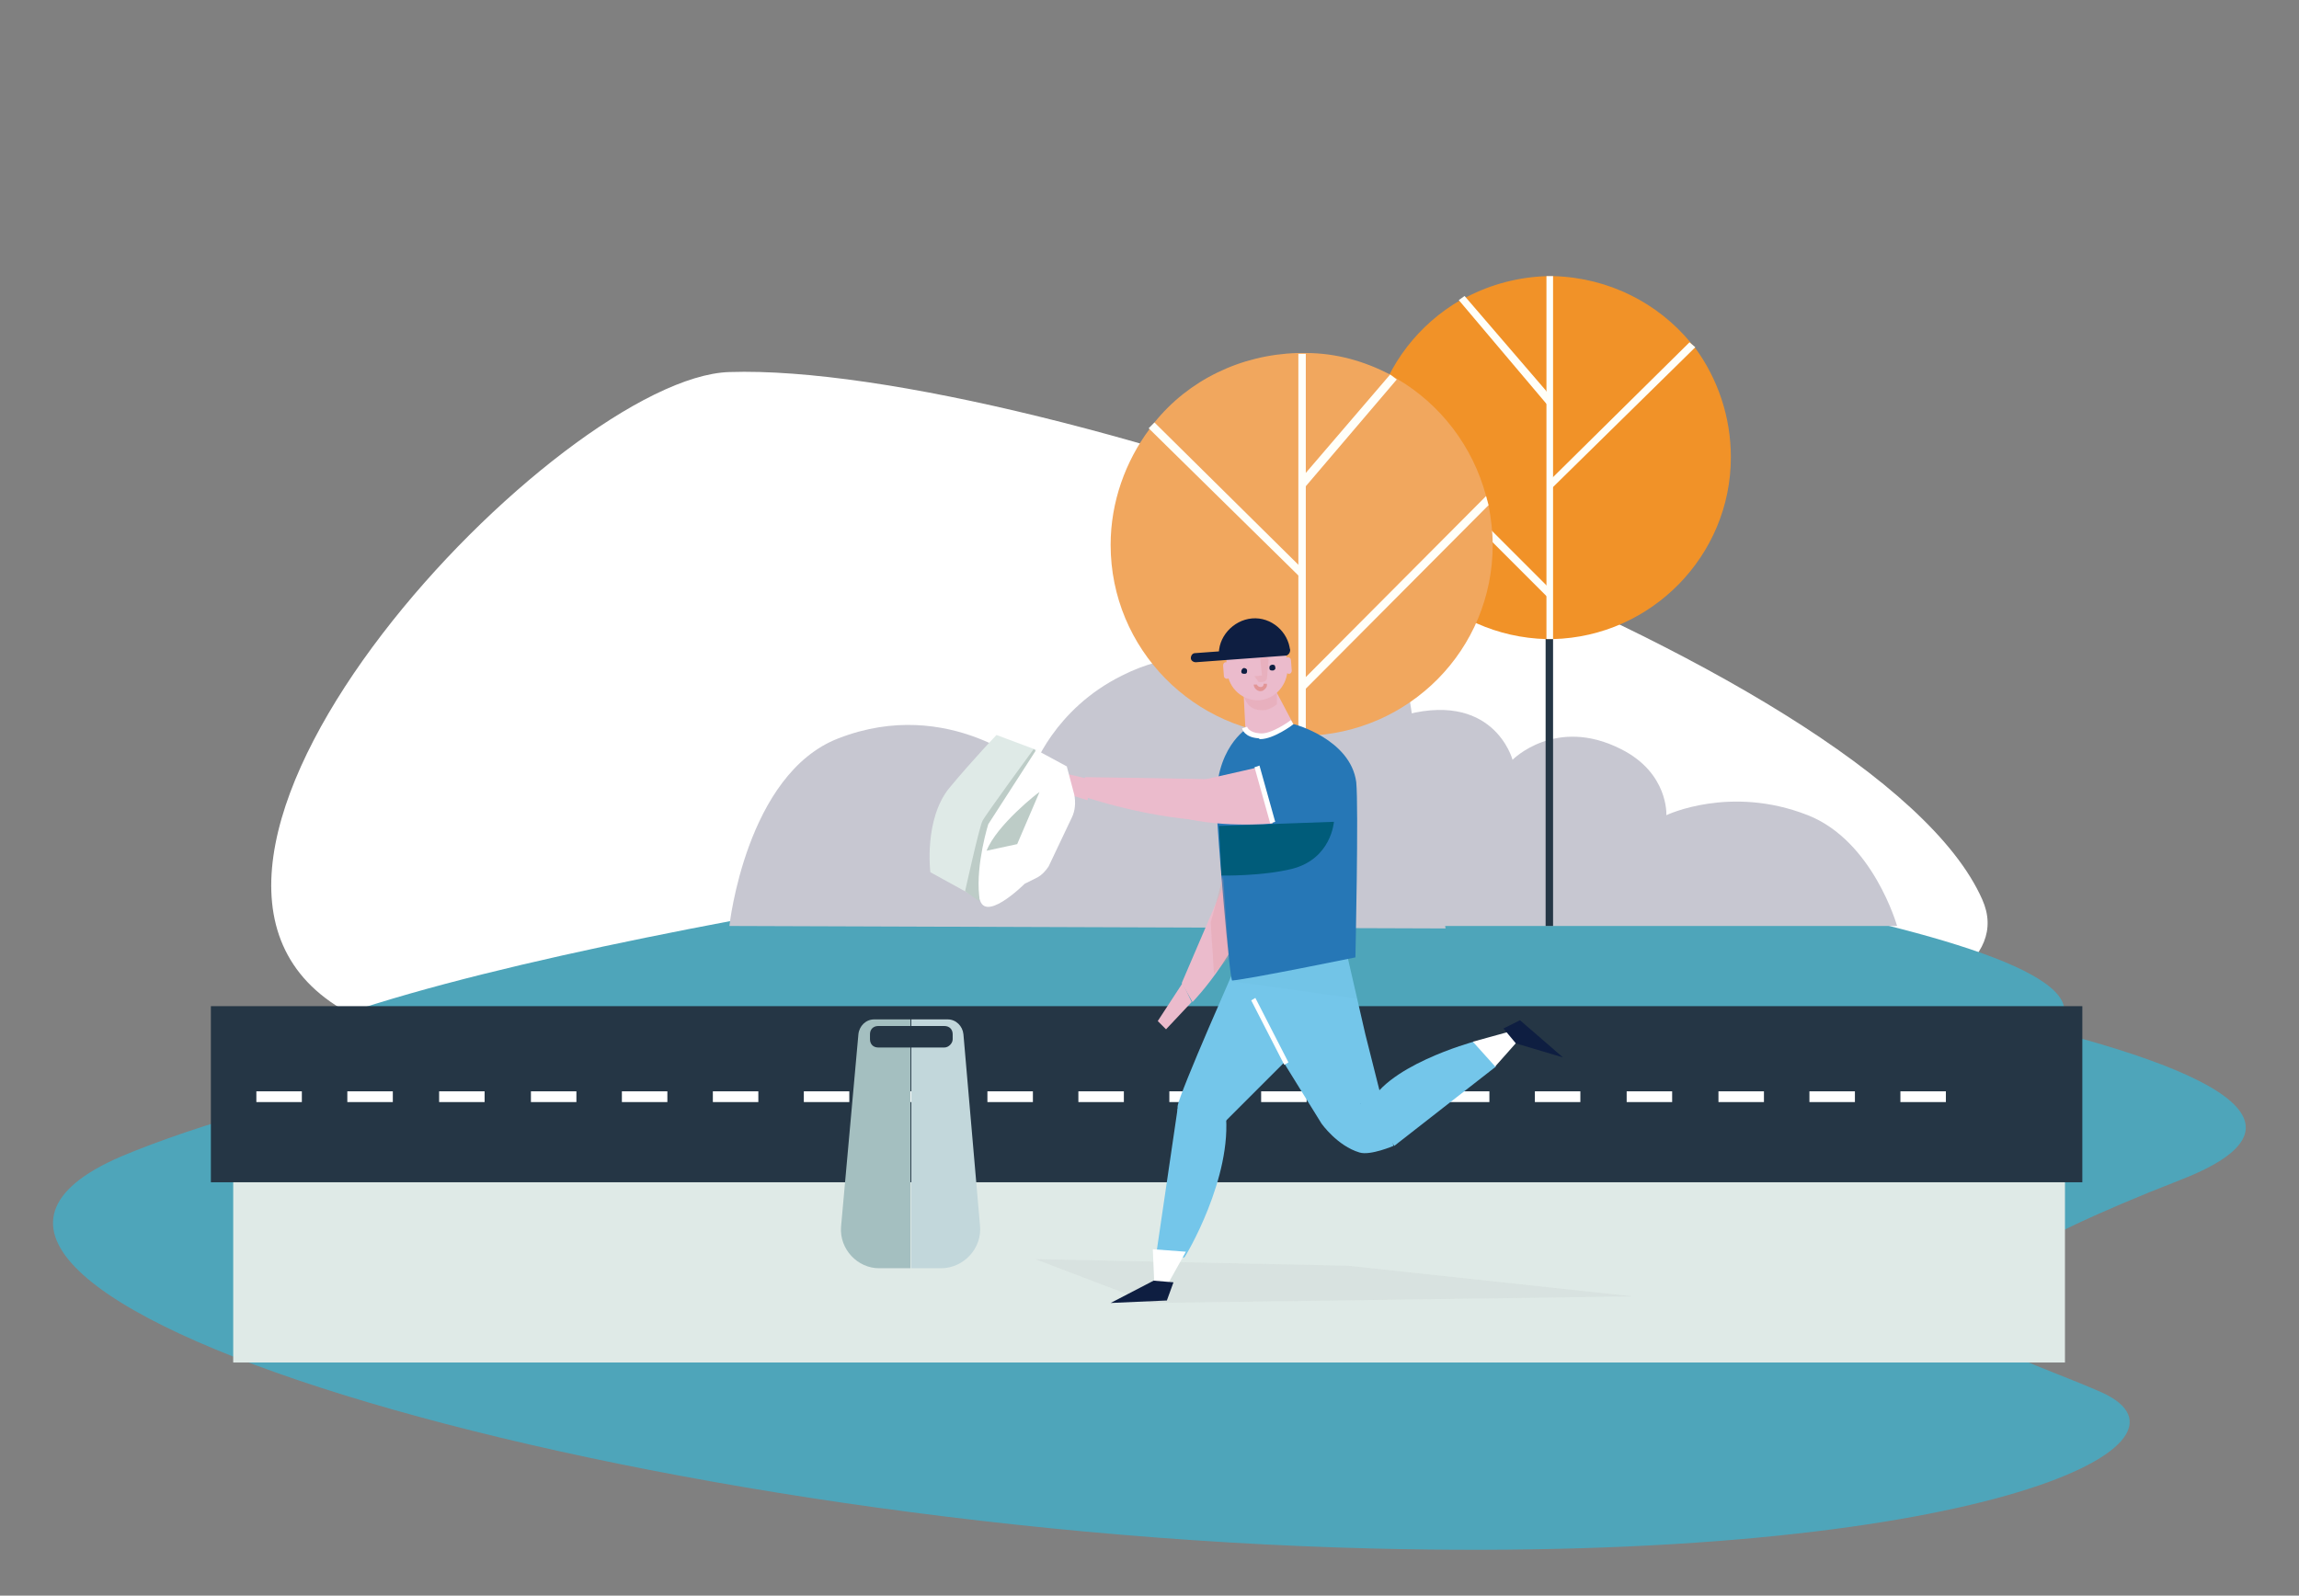
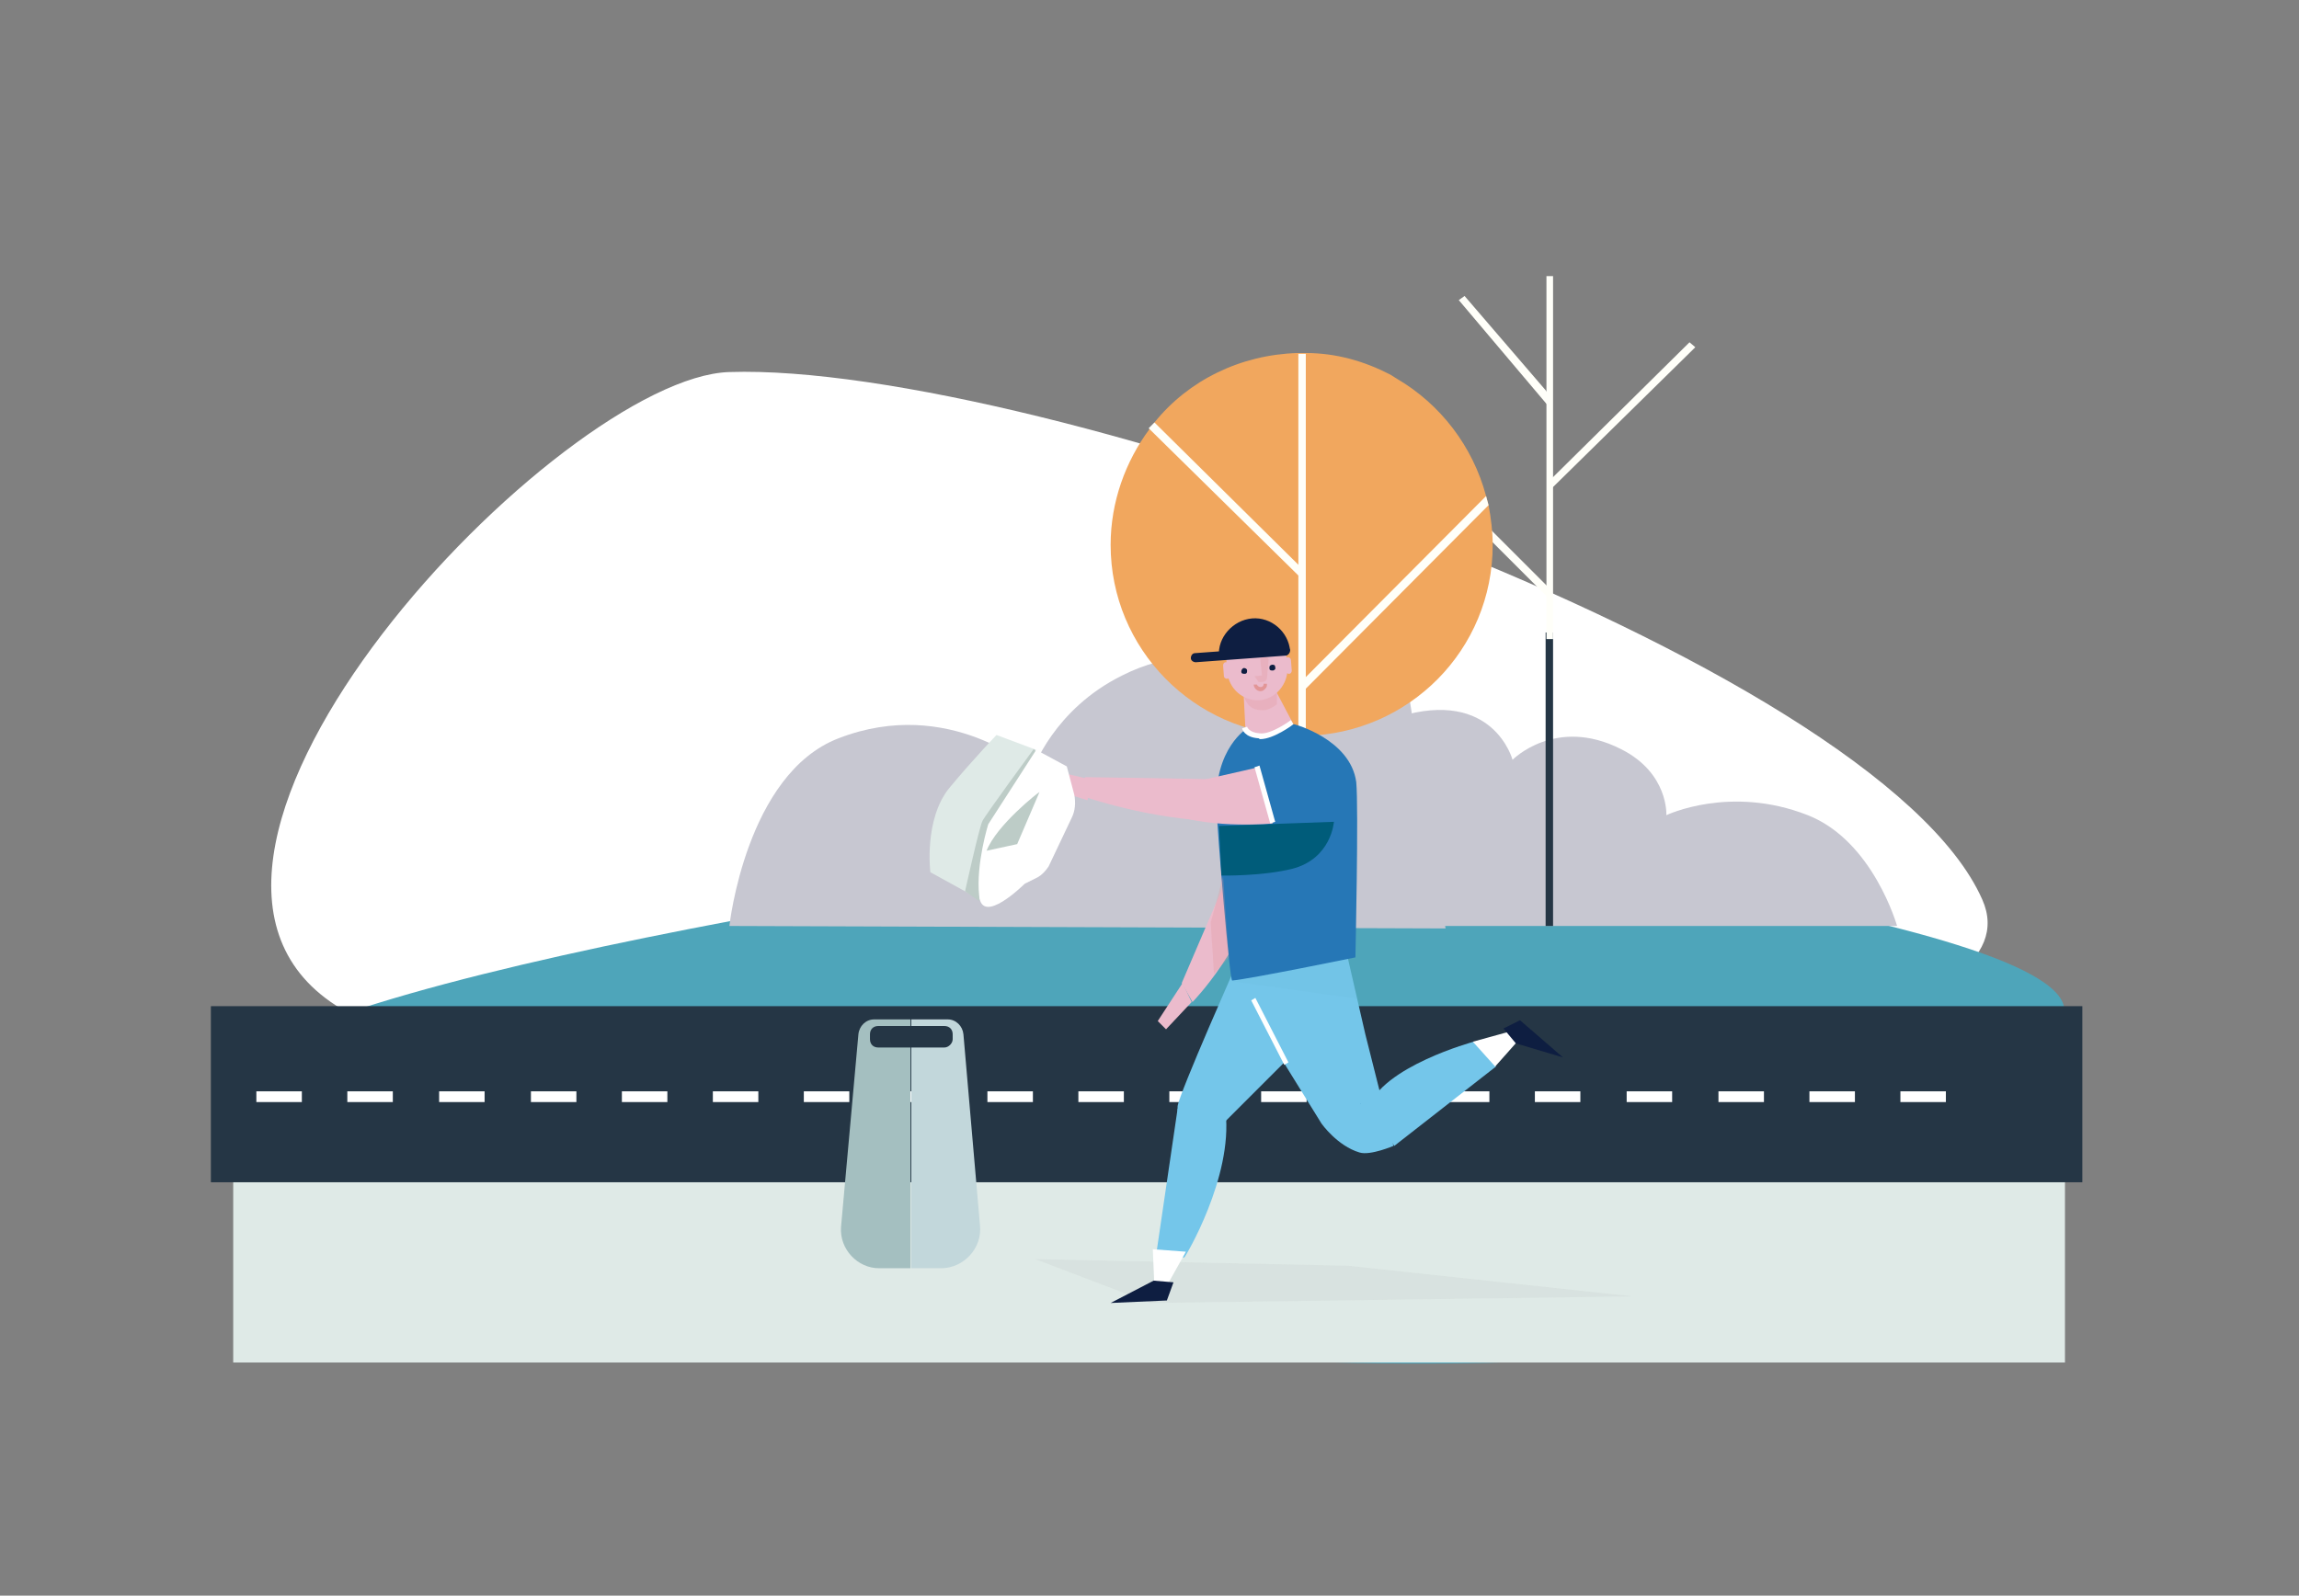
<svg xmlns="http://www.w3.org/2000/svg" width="278" height="193" viewBox="0 0 278 193" fill="none">
  <rect x="0" y="0" width="278" height="193" fill="#808080" stroke="none" />
-   <path d="M103.5 119.1C148.3 111.7 194.6 112.8 238.6 122.4C264.5 128.1 282.7 135.3 263.7 142.7C221.2 159.3 240.1 162.2 254.1 168.4C268.2 174.7 238.8 189.1 166 187.3C73.2 185 -22.5 155.9 14.6 139.9C33.5 131.9 71 124.5 103.5 119.1Z" fill="#4EA5BA" />
  <mask id="mask0_1_22888" style="mask-type:luminance" maskUnits="userSpaceOnUse" x="23" y="5" width="232" height="162">
    <path d="M254.7 5.3H23.2V166.3H254.7V5.3Z" fill="white" />
  </mask>
  <g mask="url(#mask0_1_22888)">
    <path d="M88.2 45C67.8 45.6 12.5 103.4 40.6 121.6C68.7 139.9 252.6 137.8 239.7 108.8C226.9 79.8 125.1 43.8 88.2 45Z" fill="white" />
    <path d="M109.3 107.7C146.7 101.5 185.4 102.4 222.1 110.5C243.7 115.3 258.9 121.3 243.1 127.5C207.6 141.4 223.4 143.8 235.1 149C246.9 154.3 222.3 166.3 161.5 164.8C84 162.7 4.1 138.4 35.1 125.1C50.9 118.4 82.2 112.2 109.3 107.7Z" fill="#4EA5BA" />
    <path d="M251.8 121.7H25.5V143H251.8V121.7Z" fill="#253645" />
    <path d="M235.3 133.3H229.8V132H235.3V133.3ZM224.3 133.3H218.8V132H224.3V133.3ZM213.3 133.3H207.8V132H213.3V133.3ZM202.2 133.3H196.7V132H202.2V133.3ZM191.1 133.3H185.6V132H191.1V133.3ZM180.1 133.3H174.6V132H180.1V133.3ZM169.1 133.3H163.6V132H169.1V133.3ZM158 133.3H152.5V132H158V133.3ZM146.9 133.3H141.4V132H146.9V133.3ZM135.9 133.3H130.4V132H135.9V133.3ZM124.9 133.3H119.4V132H124.9V133.3ZM113.9 133.3H108.4V132H113.9V133.3ZM102.7 133.3H97.2V132H102.7V133.3ZM91.7 133.3H86.2V132H91.7V133.3ZM80.7 133.3H75.2V132H80.7V133.3ZM69.7 133.3H64.2V132H69.7V133.3ZM58.6 133.3H53.1V132H58.6V133.3ZM47.5 133.3H42V132H47.5V133.3ZM36.5 133.3H31V132H36.5V133.3Z" fill="white" />
    <path d="M249.8 143H28.2V164.8H249.7V143H249.8Z" fill="#DFEAE7" />
    <path d="M169.2 76.6L174.8 112.3L88.2 112C88.2 112 90.2 93.6 101.4 89.3C114.8 84.1 124.9 93.1 124.9 93.1C124.9 93.1 127.4 85.8 135.7 81.7C147 76 154.3 83.5 154.3 83.5C154.3 83.5 155.3 76.6 169.2 76.6Z" fill="#C7C7D1" />
    <path d="M169.1 86.7L172.4 112H229.4C229.4 112 226.5 101.7 218.6 98.6C209.2 94.9 201.5 98.6 201.5 98.6C201.5 98.6 201.8 93.5 196 90.6C188.1 86.6 182.9 91.9 182.9 91.9C182.9 91.9 180.6 83.2 169.1 86.7Z" fill="#C7C7D1" />
    <path d="M187.8 76.5H186.9V112H187.8V76.5Z" fill="#253645" />
-     <path d="M209.3 55.3C209.3 67.2 199.7 77 187.8 77.3C187.6 77.3 187.5 77.3 187.4 77.3C187.2 77.3 187.1 77.3 187 77.3C175.1 77 165.5 67.3 165.5 55.3C165.5 53.8 165.7 52.2 166 50.8C166.1 50.5 166.2 50.1 166.3 49.8C167.8 44 171.6 39.2 176.6 36.3L177.4 35.9C180.3 34.4 183.6 33.5 187.1 33.4C187.3 33.4 187.4 33.4 187.5 33.4C187.7 33.4 187.8 33.4 187.9 33.4C194.6 33.6 200.5 36.7 204.4 41.4C204.6 41.7 204.8 41.9 205 42.1C207.7 45.8 209.3 50.4 209.3 55.3Z" fill="#F19228" />
    <path d="M187.8 33.4V77.3H187V33.4C187.2 33.4 187.3 33.4 187.4 33.4C187.5 33.4 187.7 33.4 187.8 33.4Z" fill="#FFFFF9" />
    <path d="M187.4 59.3L187.1 58.4L204.3 41.4L205 42L187.4 59.3Z" fill="#FFFFF9" />
    <path d="M176.4 36.3L187.3 49.2V48.6L187.4 47.9L186.9 47.2L177.1 35.8L176.4 36.3Z" fill="#FFFFF9" />
    <path d="M187.4 71.2L187.3 72.4L186.9 72L165.9 51C166 50.7 166.1 50.3 166.2 50L187.4 71.2Z" fill="#FFFFF9" />
    <path d="M158 88.4H157V112H157.9V88.4H158Z" fill="#253645" />
    <path d="M134.3 65.9C134.3 78.5 144.4 88.7 156.9 89C157.1 89 157.2 89 157.4 89C157.6 89 157.7 89 157.9 89C170.4 88.7 180.5 78.6 180.5 65.9C180.5 64.3 180.3 62.7 180 61.1C179.9 60.8 179.8 60.3 179.7 60C178.1 54 174.2 48.9 168.9 45.8L168.1 45.3C165 43.7 161.6 42.7 157.9 42.7C157.7 42.7 157.6 42.7 157.4 42.7C157.2 42.7 157.1 42.7 156.9 42.7C150 42.9 143.7 46 139.6 51.1C139.4 51.4 139.2 51.6 139 51.9C136.1 55.8 134.3 60.7 134.3 65.9Z" fill="#F1A75E" />
    <path d="M157 42.8V88.9H157.9V42.8C157.7 42.8 157.6 42.8 157.4 42.8C157.2 42.8 157.1 42.8 157 42.8Z" fill="#FFFFF9" />
    <path d="M157.3 69.9L157.7 69L139.6 51.1L138.9 51.8L157.3 69.9Z" fill="#FFFFF9" />
-     <path d="M168.9 45.9L157.4 59.4V58.7L157.3 57.9L157.9 57.2L168.1 45.3L168.9 45.9Z" fill="#FFFFF9" />
    <path d="M157.3 82.5L157.4 83.8L157.9 83.3L180 61.1C179.9 60.8 179.8 60.3 179.7 60L157.3 82.5Z" fill="#FFFFF9" />
    <path d="M113.8 153.4H110.2V123.3H114.6C115.6 123.3 116.4 124.1 116.5 125.1L118.5 148.2C118.8 151 116.5 153.4 113.8 153.4Z" fill="#C2D7DB" />
    <path d="M106.3 153.4H110.1V123.3H105.7C104.7 123.3 103.9 124.1 103.8 125.1L101.7 148.4C101.5 151.1 103.7 153.4 106.3 153.4Z" fill="#A4BFC0" />
    <path d="M114.2 126.7H106.2C105.6 126.7 105.2 126.3 105.2 125.7V125.1C105.2 124.5 105.6 124.1 106.2 124.1H114.2C114.8 124.1 115.2 124.5 115.2 125.1V125.7C115.2 126.2 114.7 126.7 114.2 126.7Z" fill="#253645" />
    <g opacity="0.51">
      <g opacity="0.51">
        <g opacity="0.51">
          <path opacity="0.51" d="M197.4 156.8L163 153.1L125.2 152.3L139.1 157.6L197.4 156.8Z" fill="#707070" />
        </g>
      </g>
    </g>
    <path d="M147.7 94.2C147.7 94.8 147.4 105.5 147.7 106.8C148.1 110 150.6 108.2 150.9 107.7C153.8 102.6 154.6 92.2 154.6 92.2L147.7 94.2Z" fill="#EBBBCC" />
    <path d="M149.8 102.8L142.9 118.9L144.2 121.2C144.2 121.2 150.8 114.5 152.6 105.6C152.6 105.4 149.8 102.8 149.8 102.8Z" fill="#EBBBCC" />
    <path d="M162.8 115.1L165.1 125.1L168.5 138.6C168.5 138.6 165.7 139.8 164.4 139.4C161.7 138.6 159.8 135.9 159.8 135.9L152 123.3L156.7 115.1H162.8Z" fill="#74C6EA" />
    <path d="M158.9 116.4L156.8 127L155.6 128.2L148.8 135L148 135.8L143.2 137.6C143.2 137.6 142.3 135.3 142.4 133.8C142.6 132.2 149.8 116 149.8 116L158.9 116.4Z" fill="#74C6EA" />
    <path d="M164.5 133.5C164.5 133.6 164.6 133.5 164.5 133.5V133.5Z" fill="#0059A3" />
    <path d="M165.4 134.1L168.6 138.6L180.9 129L178.2 126C178.2 126 167.1 129 165.4 134.1Z" fill="#74C6EA" />
    <path d="M148.2 134.5L142.4 134.1L139.8 151.8L143.2 152.1C143.3 152.1 149.1 142.4 148.2 134.5Z" fill="#74C6EA" />
    <path d="M147.1 97.5C146.8 90.5 150.8 88.1 150.8 88.1L156.5 87.6C156.5 87.6 163.3 89.4 164 94.6C164.3 97.7 163.9 115.8 163.9 115.8C163.9 115.8 151.2 118.4 149 118.6C148.7 118.7 147.2 100.8 147.1 97.5Z" fill="#2677B6" />
    <path d="M154.4 83.8L156.3 87.4C156.3 88.1 152.5 89.7 150.6 88.2L150.4 84.3C150.4 84.2 150.4 84.1 150.4 84C150.4 83.6 154.4 83.3 154.4 83.8Z" fill="#EBBBCC" />
    <g opacity="0.72">
      <g opacity="0.72">
        <g opacity="0.72">
          <path opacity="0.72" d="M154.4 83.8V85.2C154 85.5 153.5 85.8 152.9 85.9C151.2 86 150.6 85 150.4 84.1C150.2 83.6 150.2 83.2 150.2 82.9H151L153.7 82.8C154 83 154.4 83.3 154.4 83.8Z" fill="#E29697" />
        </g>
      </g>
    </g>
    <path d="M148.4 81.3C148.6 83.3 150.3 84.8 152.3 84.7C154.3 84.5 155.7 82.8 155.7 80.8C155.6 77.9 154.4 76.2 152.4 76.3C148.2 76.5 148.1 78.8 148.4 81.3Z" fill="#EBBBCC" />
    <g opacity="0.72">
      <g opacity="0.72">
        <g opacity="0.72">
          <path opacity="0.72" d="M153.2 82.1C153 82.6 152.4 82.5 152.2 82.5L151.7 81.8C151.5 81.8 152.6 81.7 152.6 81.7L152.4 79.8C152.4 79.6 152.5 79.5 152.7 79.5H153.1C153.3 79.5 153.4 79.7 153.4 79.8L153.2 82.1Z" fill="#E29697" />
        </g>
      </g>
    </g>
    <path d="M161.3 99.4L147.4 99.9L147.7 105.9C147.7 105.9 152.5 106 156.2 105.1C161 103.9 161.3 99.4 161.3 99.4Z" fill="#005C7A" />
    <path d="M152.1 92.8C151.5 93 143.2 94.8 141.8 95.2C138.8 96.3 141 98.4 141.5 98.5C147 100.3 153.9 99.6 153.9 99.6L152.1 92.8Z" fill="#EBBBCC" />
    <path d="M147.4 94.3C146.7 94.2 131.2 94 131.2 94L130.9 96.3C130.9 96.3 139.2 99.2 147.3 99.3C147.4 99.4 150.6 94.8 147.4 94.3Z" fill="#EBBBCC" />
    <path d="M156 78.7C156 79 155.7 79.3 155.5 79.3L144.6 80.1C144.3 80.1 144 79.9 144 79.6C144 79.3 144.2 79 144.5 79L155.4 78.2C155.7 78.2 156 78.4 156 78.7Z" fill="#0E1E41" />
    <path d="M151.4 74.8C149.1 75 147.2 77.1 147.4 79.4L156 78.7C155.8 76.4 153.7 74.6 151.4 74.8Z" fill="#0E1E41" />
    <path d="M153.5 80.8C153.5 81.1 153.7 81.1 153.9 81.1C154.1 81.1 154.3 80.9 154.2 80.7C154.2 80.4 154 80.4 153.8 80.4C153.5 80.5 153.5 80.6 153.5 80.8Z" fill="#0E1E41" />
    <path d="M150.1 81.2C150.1 81.5 150.3 81.5 150.5 81.5C150.8 81.5 150.8 81.3 150.8 81.1C150.8 80.9 150.6 80.8 150.4 80.8C150.3 80.8 150.1 81 150.1 81.2Z" fill="#0E1E41" />
    <path d="M148.7 81.7C148.7 82 148.5 82.1 148.4 82.1C148.1 82.1 148 81.9 148 81.8L147.9 80.5C147.9 80.2 148.1 80.1 148.2 80.1C148.5 80.1 148.6 80.3 148.6 80.4L148.7 81.7Z" fill="#EBBBCC" />
    <path d="M156.2 81.1C156.2 81.4 156 81.5 155.9 81.5C155.6 81.5 155.5 81.3 155.5 81.2L155.4 79.9C155.4 79.6 155.6 79.5 155.7 79.5C156 79.5 156.1 79.7 156.1 79.8L156.2 81.1Z" fill="#EBBBCC" />
    <path d="M152.4 83.6C152.7 83.6 152.8 83.5 153 83.3C153.2 83.1 153.2 83 153.2 82.7H152.8C152.8 82.8 152.8 82.9 152.7 83C152.6 83.1 152.5 83.1 152.4 83.1C152.2 83.1 152 82.9 152 82.8H151.6C151.6 83.2 152 83.6 152.4 83.6Z" fill="#E29697" />
    <path d="M132 94.3L125.5 92.8L125.2 94.8L131.5 96.8L132 94.3Z" fill="#EBBBCC" />
    <path d="M143 118.9L144.1 121.2L141 124.5L140 123.5L143 118.9Z" fill="#EBBBCC" />
    <path d="M180.8 129L178.1 126L182.8 124.7L183.9 125.5L180.8 129Z" fill="white" />
    <path d="M181.8 124.4L183.3 126.2L189 127.9L183.8 123.4L181.8 124.4Z" fill="#0E1E41" />
    <path d="M139.4 151.1L143.4 151.4L141 155.7L139.6 155.8L139.4 151.1Z" fill="white" />
    <path d="M141.9 155.1L139.5 154.9L134.3 157.6L141.1 157.3L141.9 155.1Z" fill="#0E1E41" />
    <path d="M151.8 120.7L151.3 121L155.3 128.8L155.8 128.5L151.8 120.7Z" fill="white" />
    <path d="M152.3 92.6L151.7 92.8L153.6 99.6L154.2 99.4L152.3 92.6Z" fill="white" />
    <path d="M152.4 89.4C154 89.4 156.3 87.7 156.4 87.6L156.1 87.1C156.1 87.1 153.7 88.9 152.3 88.7C151 88.6 150.8 87.9 150.8 87.9L150.2 88.1C150.2 88.2 150.5 89.2 152.2 89.3C152.3 89.4 152.4 89.4 152.4 89.4Z" fill="white" />
    <g opacity="0.37">
      <g opacity="0.37">
        <g opacity="0.37">
          <path opacity="0.37" d="M163 116L164.1 120.8L149 118.7L163 116Z" fill="#005C7A" />
        </g>
      </g>
    </g>
    <g opacity="0.72">
      <g opacity="0.72">
        <g opacity="0.72">
          <path opacity="0.72" d="M147.9 106C147.9 106.3 148.6 115.8 148.6 115.8L146.8 117.8L146.4 111.6L147.9 106Z" fill="#E29697" />
        </g>
      </g>
    </g>
    <path d="M120.5 88.9L125.3 90.7L118.5 108.8L112.5 105.5C112.5 105.5 111.7 99.1 114.8 95.3C117.8 91.7 120.5 88.9 120.5 88.9Z" fill="#DFEAE7" />
    <path d="M125 90.6C125 90.6 119.2 98.5 118.8 99.3C118.4 100.1 116.7 107.8 116.7 107.8L118.4 109C118.4 109 119.2 100.3 119.5 99.9C119.8 99.4 125.3 90.9 125.3 90.9L125 90.6Z" fill="#BDCCC7" />
    <path d="M125.3 90.7L119.5 99.7C119.5 99.7 118 104.5 118.4 108.3C118.7 112.1 123.9 106.9 123.9 106.9L125.5 106.1C126 105.8 126.4 105.4 126.8 104.8L129.6 98.9C130 98.1 130.1 97.1 129.9 96.1L129 92.7L125.3 90.7Z" fill="white" />
    <path d="M119.3 102.9L123 102.1L125.7 95.8C125.6 95.8 120.5 99.8 119.3 102.9Z" fill="#BDCCC7" />
  </g>
</svg>